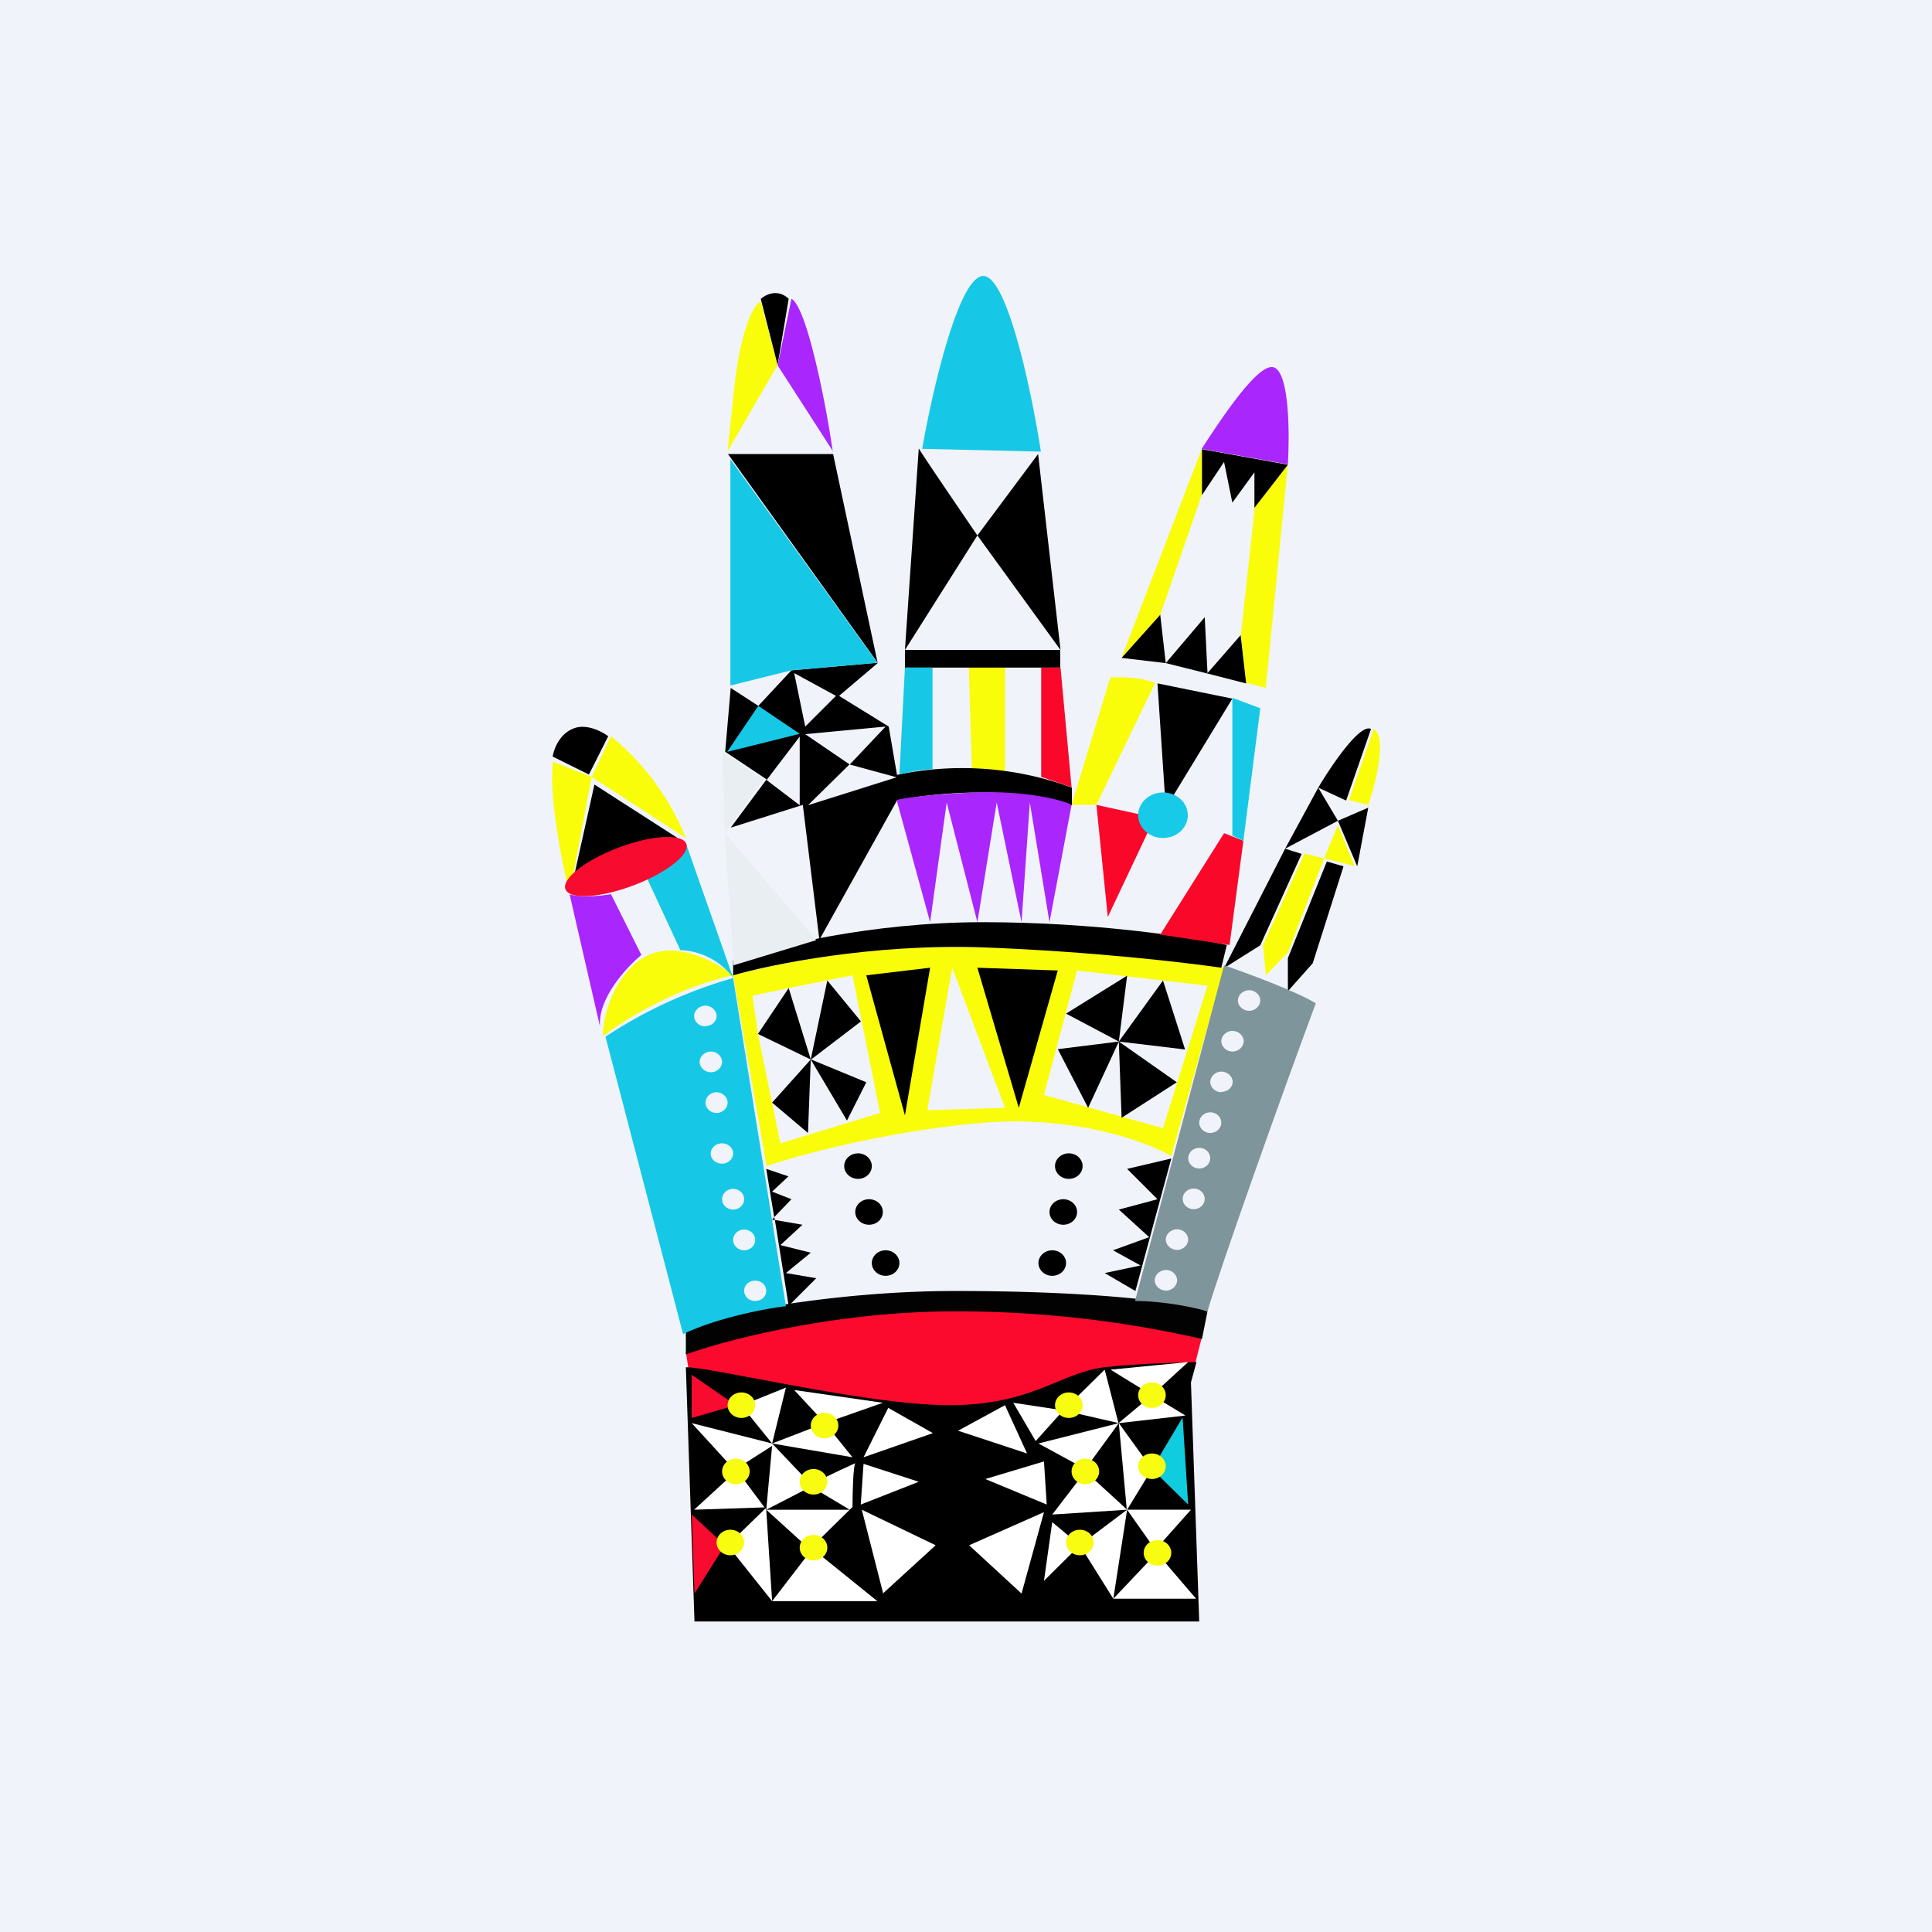
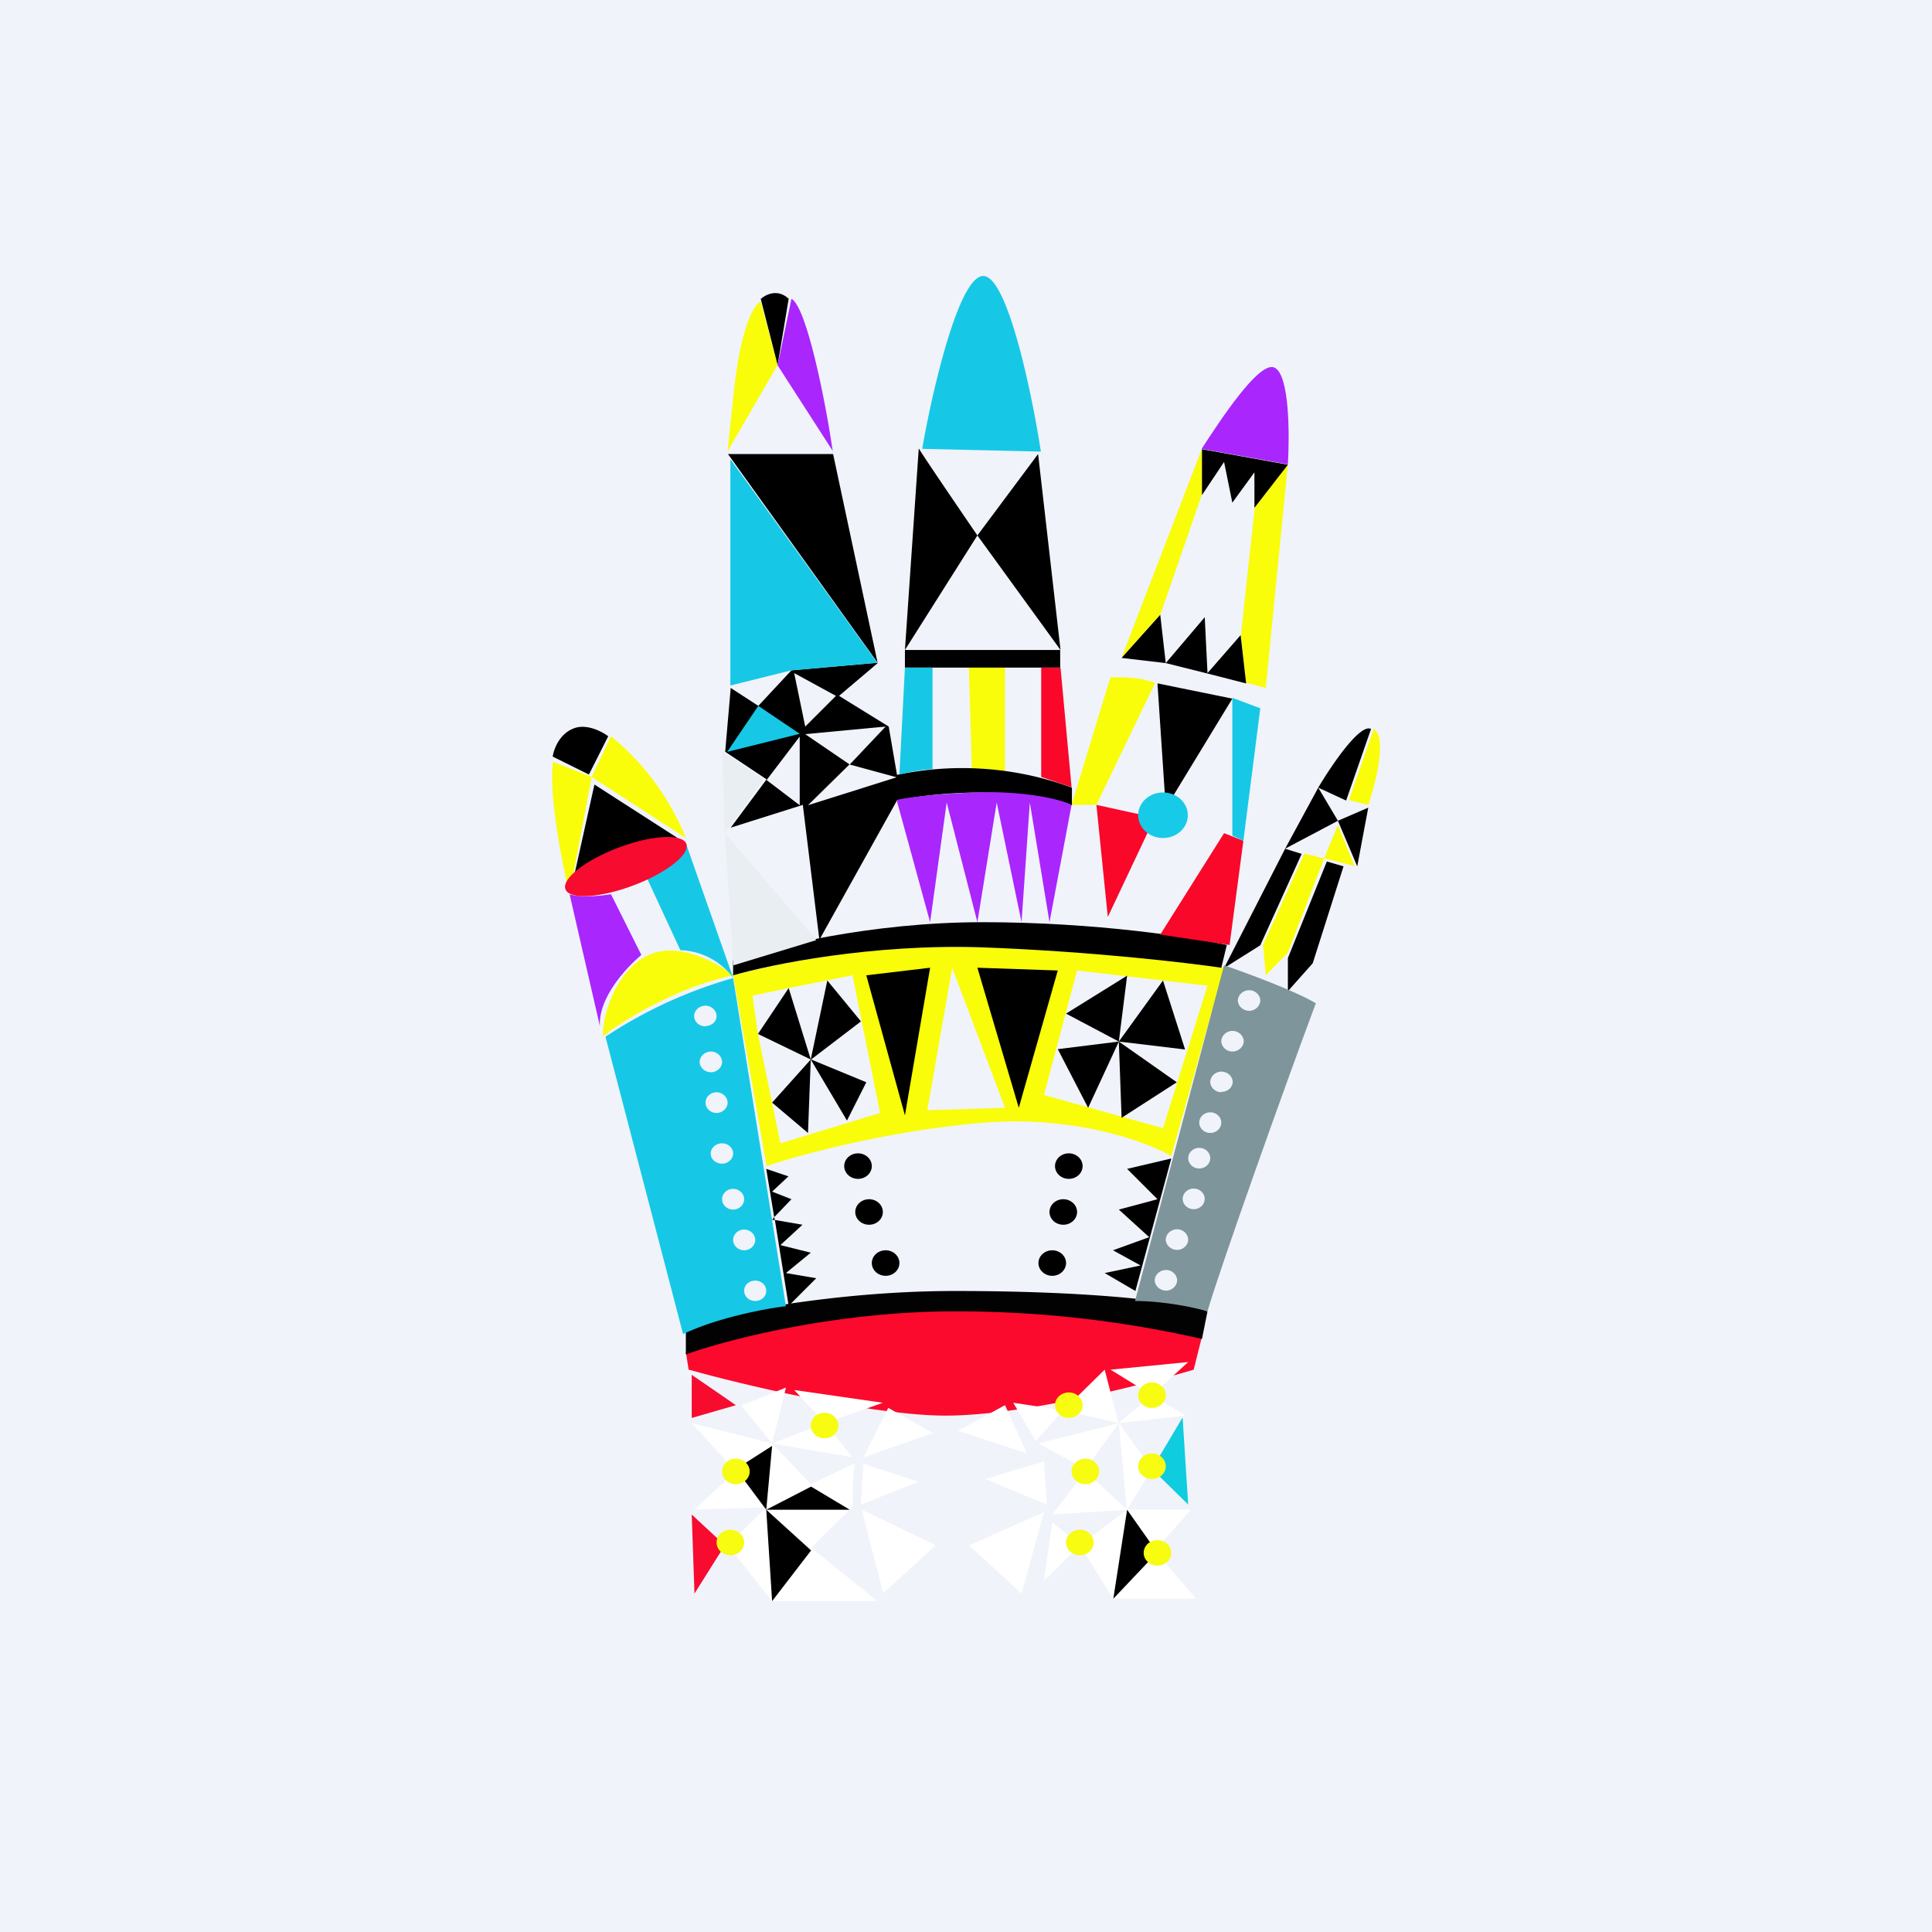
<svg xmlns="http://www.w3.org/2000/svg" width="56" height="56" viewBox="0 0 56 56">
  <path fill="#F0F3FA" d="M0 0h56v56H0z" />
  <path fill-rule="evenodd" d="m22.54 10.58-1.45 2.5.16-1.54c.2-2.07.62-2.73.8-2.8l.49 1.84Zm11.1 7.23-1.13 1.25L34.84 13v1.33l-1.2 3.47Zm-4.51 1.47h-1.05l.09 3.02c.25-.06.75.03.96.08v-3.1Zm-11.98 3.24-1.12-.44c-.13.94.26 2.95.48 3.83l.64-3.39Zm0 0 2.73 1.77a7.34 7.34 0 0 0-2.17-2.95l-.56 1.18Zm.32 7.52c.57-.44 2.1-1.41 3.78-1.77l.97 5.53c.93-.32 3.48-1.01 6.19-1.25 2.7-.24 4.82.54 5.54.96l1.53-5.46c-.08-.07-2.81-.44-6.91-.59a25.5 25.5 0 0 0-7.32.81c-.4-.32-1.41-.9-2.25-.66-1.05.3-1.53 1.7-1.53 2.43Zm14.71-10.4c.27-.02.9-.02 1.3.16l-1.7 3.53h-.72l1.12-3.68Zm3.78-1.25.16 1.4.57.15.64-6.48-.96 1.25-.4 3.68Zm3.14 4.8.56.14c.22-.63.55-1.97.16-2.2l-.72 2.06Zm-.32.73.48 1.18-.88-.22.4-.96Zm-.4.96-1.05 2.73-.64.66-.08-.88 1.2-2.65.57.14ZM27.6 28.05l-.72 4.13 2.25-.07-1.53-4.06Zm-5.79.81.16 1.11.65 3.17 2.89-.88-.8-3.99-1.85.37-1.05.22Zm9.41-.73 3.78.44-1.29 4.13-3.45-.96.96-3.61Z" fill="#F9FD0A" />
  <path fill-rule="evenodd" d="m22.05 8.66.49 1.92.32-1.92c-.32-.3-.67-.12-.8 0Zm-4.42 12.68-.56 1.11-1.05-.52c.03-.2.18-.63.57-.8.38-.18.85.07 1.04.21Zm7.48 6.93 1.85-.22-.73 4.28-1.12-4.06Zm3.22-.22 2.33.08-1.13 3.98-1.2-4.06Zm2.57 1.33 1.77-1.1-.24 1.91-1.53-.81Zm1.53.81 1.28-1.77.64 2-1.92-.23Zm0 0 1.68 1.18-1.6 1.03-.08-2.2Zm0 0-.89 1.92-.88-1.7 1.77-.22Zm-7.48-.59-.97-1.18-.48 2.29-.64-2.07-.89 1.33 1.53.74-1.12 1.25 1.04.88.08-2.13 1.05 1.77.56-1.11-1.6-.66 1.44-1.1Zm-2.1 4.5-.47.44.56.22-.5.52-.23-1.4.65.22Zm-.4 1.26h-.07l.06-.08.02.08Zm0 0 .81.14-.64.59.88.22-.72.59.88.15-.8.8-.4-2.49Zm11.5-1.78-1.28.3.88.88-1.12.3.88.8-1.05.38.8.44-1.04.22.89.52 1.04-3.84ZM17.23 22.74l2.41 1.55c-.27.03-.96.15-1.6.45a7.8 7.8 0 0 0-1.45.88l.64-2.88Zm6.91-9.58H21.1l4.34 6.05-2.5.22-.96 1.03-.8-.52-.16 1.85 1.2.8-1.04 1.4 2.09-.66.48 3.91L26 23.2c.94-.2 3.27-.45 5.07.14v-.51a9.2 9.2 0 0 0-5.07-.37l-.24-1.4-1.44-.89 1.12-.95-1.29-6.05Zm2.5-.15c.06.12 1.15 1.72 1.69 2.51l1.76-2.36.65 5.68-2.41-3.32-2.1 3.32h4.5v.51h-4.5v-.51l.4-5.83ZM39.02 23.2l.72-2.07c-.32-.17-1.15 1.06-1.53 1.7l-.96 1.77-1.77 3.46 1.05-.66 1.2-2.65-.48-.15 1.53-.81.56 1.32.32-1.7-.88.38-.57-.96.8.37Zm-.08 1.91-.48-.14-1.13 2.8v.96l.72-.81.89-2.8Zm-2.82-5.3-.16-1.4-.96 1.1-.08-1.62-1.13 1.33-.16-1.4-1.12 1.25 1.28.15 1.2.3 1.13.29Zm.24-6.12-.64.88-.24-1.18-.64.96v-1.33l2.49.45-.97 1.25v-1.03Zm-2.8 6.12 2.16.44-1.93 3.17-.24-3.61Zm-10.22 1.25.89-.89-1.21-.66.32 1.55Zm0 .22 2.33-.22-1.04 1.1-1.29-.88Zm1.29.88 1.36.37-2.57.81 1.2-1.18Zm-1.45 1.18v-1.99l-.96 1.26.96.73Z" />
  <path d="M21.25 28.27v-.44c1.05-.37 3.96-1.1 7.24-1.1 3.28 0 6.08.44 7.07.66l-.16.66c-.96-.14-3.7-.47-6.91-.59-3.22-.11-6.17.5-7.24.81Z" />
  <path d="m37.33 13.46-2.5-.45c.54-.83 1.65-2.53 2.1-2.36.45.18.45 1.95.4 2.8ZM24.15 13.09l-1.61-2.5.4-1.93c.45.24 1 3.05 1.2 4.43ZM17.71 25.92c-.7.11-1.1.04-1.2 0l.88 3.83c-.06-.83.78-1.72 1.2-2.07l-.88-1.76ZM26.96 26.73l-.97-3.54c.17-.05.84-.16 2.26-.22 1.41-.06 2.51.2 2.81.36l-.64 3.4-.57-3.47-.24 3.47-.72-3.47-.56 3.47-.89-3.47-.48 3.47Z" fill="#A926FD" />
  <path d="M30.74 19.35h-.56v3.17l.88.3-.32-3.47ZM33.47 23.7l-1.69-.37.33 3.25 1.36-2.88ZM36.04 24.37l-.56-.22-1.85 2.94 2.01.3.4-3.02Z" fill="#F90829" />
  <path d="m21.01 24.15 2.65 3.1-2.4.73-.25-3.83-.08-2.36 1.2.8-1.12 1.56Z" fill="#E9EEF2" />
  <path d="m19.96 39.7-.08-.51c1.29-.4 4.23-1.26 7.32-1.26 3.22 0 6.54.52 7.64.81l-.24.96c-1.56.47-5.21 1.39-7.4 1.33-2.19-.06-5.74-.91-7.24-1.33Z" fill="#FB0A2D" />
  <path d="M19.88 39.26v-.81c.89-.35 4.26-1.03 7.8-1.03 4.12 0 6.6.32 7.32.59l-.16.8a32 32 0 0 0-7.16-.8c-3.47 0-6.64.83-7.8 1.25Z" fill="#020202" />
-   <path d="M34.76 47H20.13l-.25-7.37c.8 0 5.23 1.1 7.64 1.1 2.41 0 3.22-.95 4.5-1.1 1.03-.12 2.23-.13 2.66-.15l-.16.59.24 6.93Z" />
  <path d="M25.43 46.41h-3.05l-1.29-1.62 1.13-1.1-2.1.07 1.21-1.11-1.28-1.4 2.33.59-.89-1.1 1.29-.52-.4 1.62 1.53-.59-.89-.96 2.57.37-1.68.59.8.99-2.33-.4 1.12 1.18c.46-.22 1.35-.65 1.29-.6-.06.07-.08.87-.08 1.26l-1.2 1.18 1.92 1.55Z" fill="#fff" />
  <path d="m25.75 40.8-.72 1.44 2.01-.7-1.29-.73ZM24.95 43.6l.08-1.17 1.6.52-1.68.66ZM25.6 46.19l-.62-2.43 2.14 1.03-1.53 1.4ZM28.09 44.79l2.17-.96-.65 2.36-1.52-1.4ZM30.26 42.36l-1.7.51 1.78.74-.08-1.25ZM29.13 40.73l-1.36.74 2 .66-.64-1.4Z" fill="#fff" />
  <path d="m30.02 41.77-.65-1.11 1.45.22 1.2-1.18.4 1.55.97-.81-1.2-.74 2.25-.22-1.05.96.97.59-1.93.22.96 1.33-.72 1.18h1.85l-1.05 1.18 1.2 1.4h-2.4l-.97-1.55-1.04 1.03.24-1.7.8.67 1.37-1.03-2.17.14.96-1.25 1.2 1.1-.23-2.5-.97 1.33-1.36-.74 2.33-.59-1.61-.37-.8.89Z" fill="#fff" />
  <path d="m22.21 43.76 1.3 1.18-1.13 1.47-.17-2.65-.88-1.18 1.05-.67-.17 1.85 1.3-.67 1.12.67H22.2ZM33.55 45.01l-.88-1.25-.4 2.58L33.54 45Z" />
  <path d="m34.27 41.1-.88 1.48 1.05 1.03-.16-2.5Z" fill="#0FCCDF" />
  <path d="m21.33 40.73-1.28-.88v1.25l1.28-.37ZM21.01 44.79l-.96-.89.08 2.29.88-1.4Z" fill="#F70B2F" />
-   <ellipse cx="21.49" cy="40.73" rx=".4" ry=".37" fill="#F7FC11" />
  <ellipse cx="21.33" cy="42.65" rx=".4" ry=".37" fill="#F7FC11" />
  <ellipse cx="21.17" cy="44.71" rx=".4" ry=".37" fill="#F7FC11" />
-   <ellipse cx="23.58" cy="44.86" rx=".4" ry=".37" fill="#F7FC11" />
-   <ellipse cx="23.58" cy="42.95" rx=".4" ry=".37" fill="#F7FC11" />
  <ellipse cx="23.9" cy="41.32" rx=".4" ry=".37" fill="#F7FC11" />
  <ellipse cx="30.98" cy="40.73" rx=".4" ry=".37" fill="#F7FC11" />
  <ellipse cx="33.39" cy="40.44" rx=".4" ry=".37" fill="#F7FC11" />
  <ellipse cx="33.39" cy="42.5" rx=".4" ry=".37" fill="#F7FC11" />
  <ellipse cx="31.46" cy="42.65" rx=".4" ry=".37" fill="#F7FC11" />
  <ellipse cx="31.3" cy="44.71" rx=".4" ry=".37" fill="#F7FC11" />
  <ellipse cx="33.55" cy="45.01" rx=".4" ry=".37" fill="#F7FC11" />
  <ellipse cx="33.71" cy="23.63" rx=".72" ry=".66" fill="#17CAE8" />
  <path fill-rule="evenodd" d="m26.72 13.01 3.45.08C29.91 11.39 29.2 8 28.5 8c-.71 0-1.48 3.34-1.77 5.01Zm-1.29 6.2-4.26-5.9v6.56l1.77-.44 2.5-.22Zm.64 3.24.16-3.1h.8v2.95c-.31 0-.77.1-.96.15Zm-4.98-.66 2.09-.52-1.2-.81-.9 1.33Zm.16 6.56a13.23 13.23 0 0 0-3.7 1.7l2.25 8.62c.97-.47 2.39-.74 2.98-.81l-1.53-9.51Zm-1.53-.81a2 2 0 0 1 1.53.8l-1.37-3.9c-.06.41-.77.86-1.12 1.03l.96 2.07Zm16-7.3v3.98l.32.15.49-3.84-.8-.3Zm-15.27 9.5c.17 0 .32-.12.32-.29 0-.16-.15-.3-.32-.3-.18 0-.33.14-.33.3 0 .17.15.3.33.3Zm.16 1.34c.17 0 .32-.14.32-.3 0-.16-.15-.3-.32-.3-.18 0-.33.14-.33.3 0 .16.15.3.33.3Zm.48.88c0 .16-.15.3-.32.3-.18 0-.32-.14-.32-.3 0-.16.14-.3.32-.3.17 0 .32.14.32.3Zm-.16 1.77c.17 0 .32-.13.32-.3 0-.16-.15-.29-.32-.29-.18 0-.33.13-.33.3 0 .16.15.29.33.29Zm.64 1.03c0 .16-.14.3-.32.3s-.32-.14-.32-.3c0-.16.14-.3.32-.3s.32.14.32.3Zm0 1.48c.18 0 .32-.14.32-.3 0-.16-.14-.3-.32-.3s-.32.14-.32.3c0 .16.14.3.32.3Zm.64 1.18c0 .16-.14.29-.32.29s-.32-.13-.32-.3c0-.16.14-.29.32-.29s.32.13.32.3Z" fill="#16C8E6" />
  <ellipse cx="1.87" cy=".59" rx="1.87" ry=".59" transform="matrix(.934 -.358 .415 .91 16.15 25.25)" fill="#F70B2F" />
  <ellipse cx="30.98" cy="33.8" rx=".4" ry=".37" />
  <ellipse cx="30.82" cy="35.13" rx=".4" ry=".37" />
  <ellipse cx="30.5" cy="36.61" rx=".4" ry=".37" />
  <ellipse cx="25.67" cy="36.61" rx=".4" ry=".37" />
  <ellipse cx="25.19" cy="35.13" rx=".4" ry=".37" />
  <ellipse cx="24.87" cy="33.8" rx=".4" ry=".37" />
  <path fill-rule="evenodd" d="M35.48 27.98c.65.22 2.08.75 2.66 1.1-.92 2.46-2.82 7.8-3.14 8.93-.32-.1-1.25-.3-2.1-.3l2.58-9.73ZM36.53 29c0 .16-.15.3-.32.3-.18 0-.33-.14-.33-.3 0-.16.15-.3.33-.3.17 0 .32.14.32.3Zm-.48 1.18c0 .16-.15.3-.33.3-.17 0-.32-.14-.32-.3 0-.16.15-.3.32-.3.18 0 .33.14.33.3Zm-.65 1.47c.18 0 .33-.13.33-.29 0-.16-.15-.3-.33-.3-.17 0-.32.14-.32.3 0 .16.15.3.32.3Zm0 .89c0 .16-.14.3-.32.3s-.32-.14-.32-.3c0-.16.14-.3.32-.3s.32.14.32.3Zm-.64 1.33c.18 0 .32-.14.32-.3 0-.16-.14-.3-.32-.3s-.32.14-.32.3c0 .16.14.3.32.3Zm.16.88c0 .16-.14.3-.32.3s-.32-.14-.32-.3c0-.16.14-.3.32-.3s.32.14.32.3Zm-.8 1.48c.17 0 .32-.14.32-.3 0-.16-.15-.3-.32-.3-.18 0-.33.14-.33.3 0 .16.15.3.33.3Zm0 .88c0 .16-.15.3-.32.3-.18 0-.33-.14-.33-.3 0-.16.15-.3.33-.3.17 0 .32.14.32.3Z" fill="#7E959B" />
</svg>